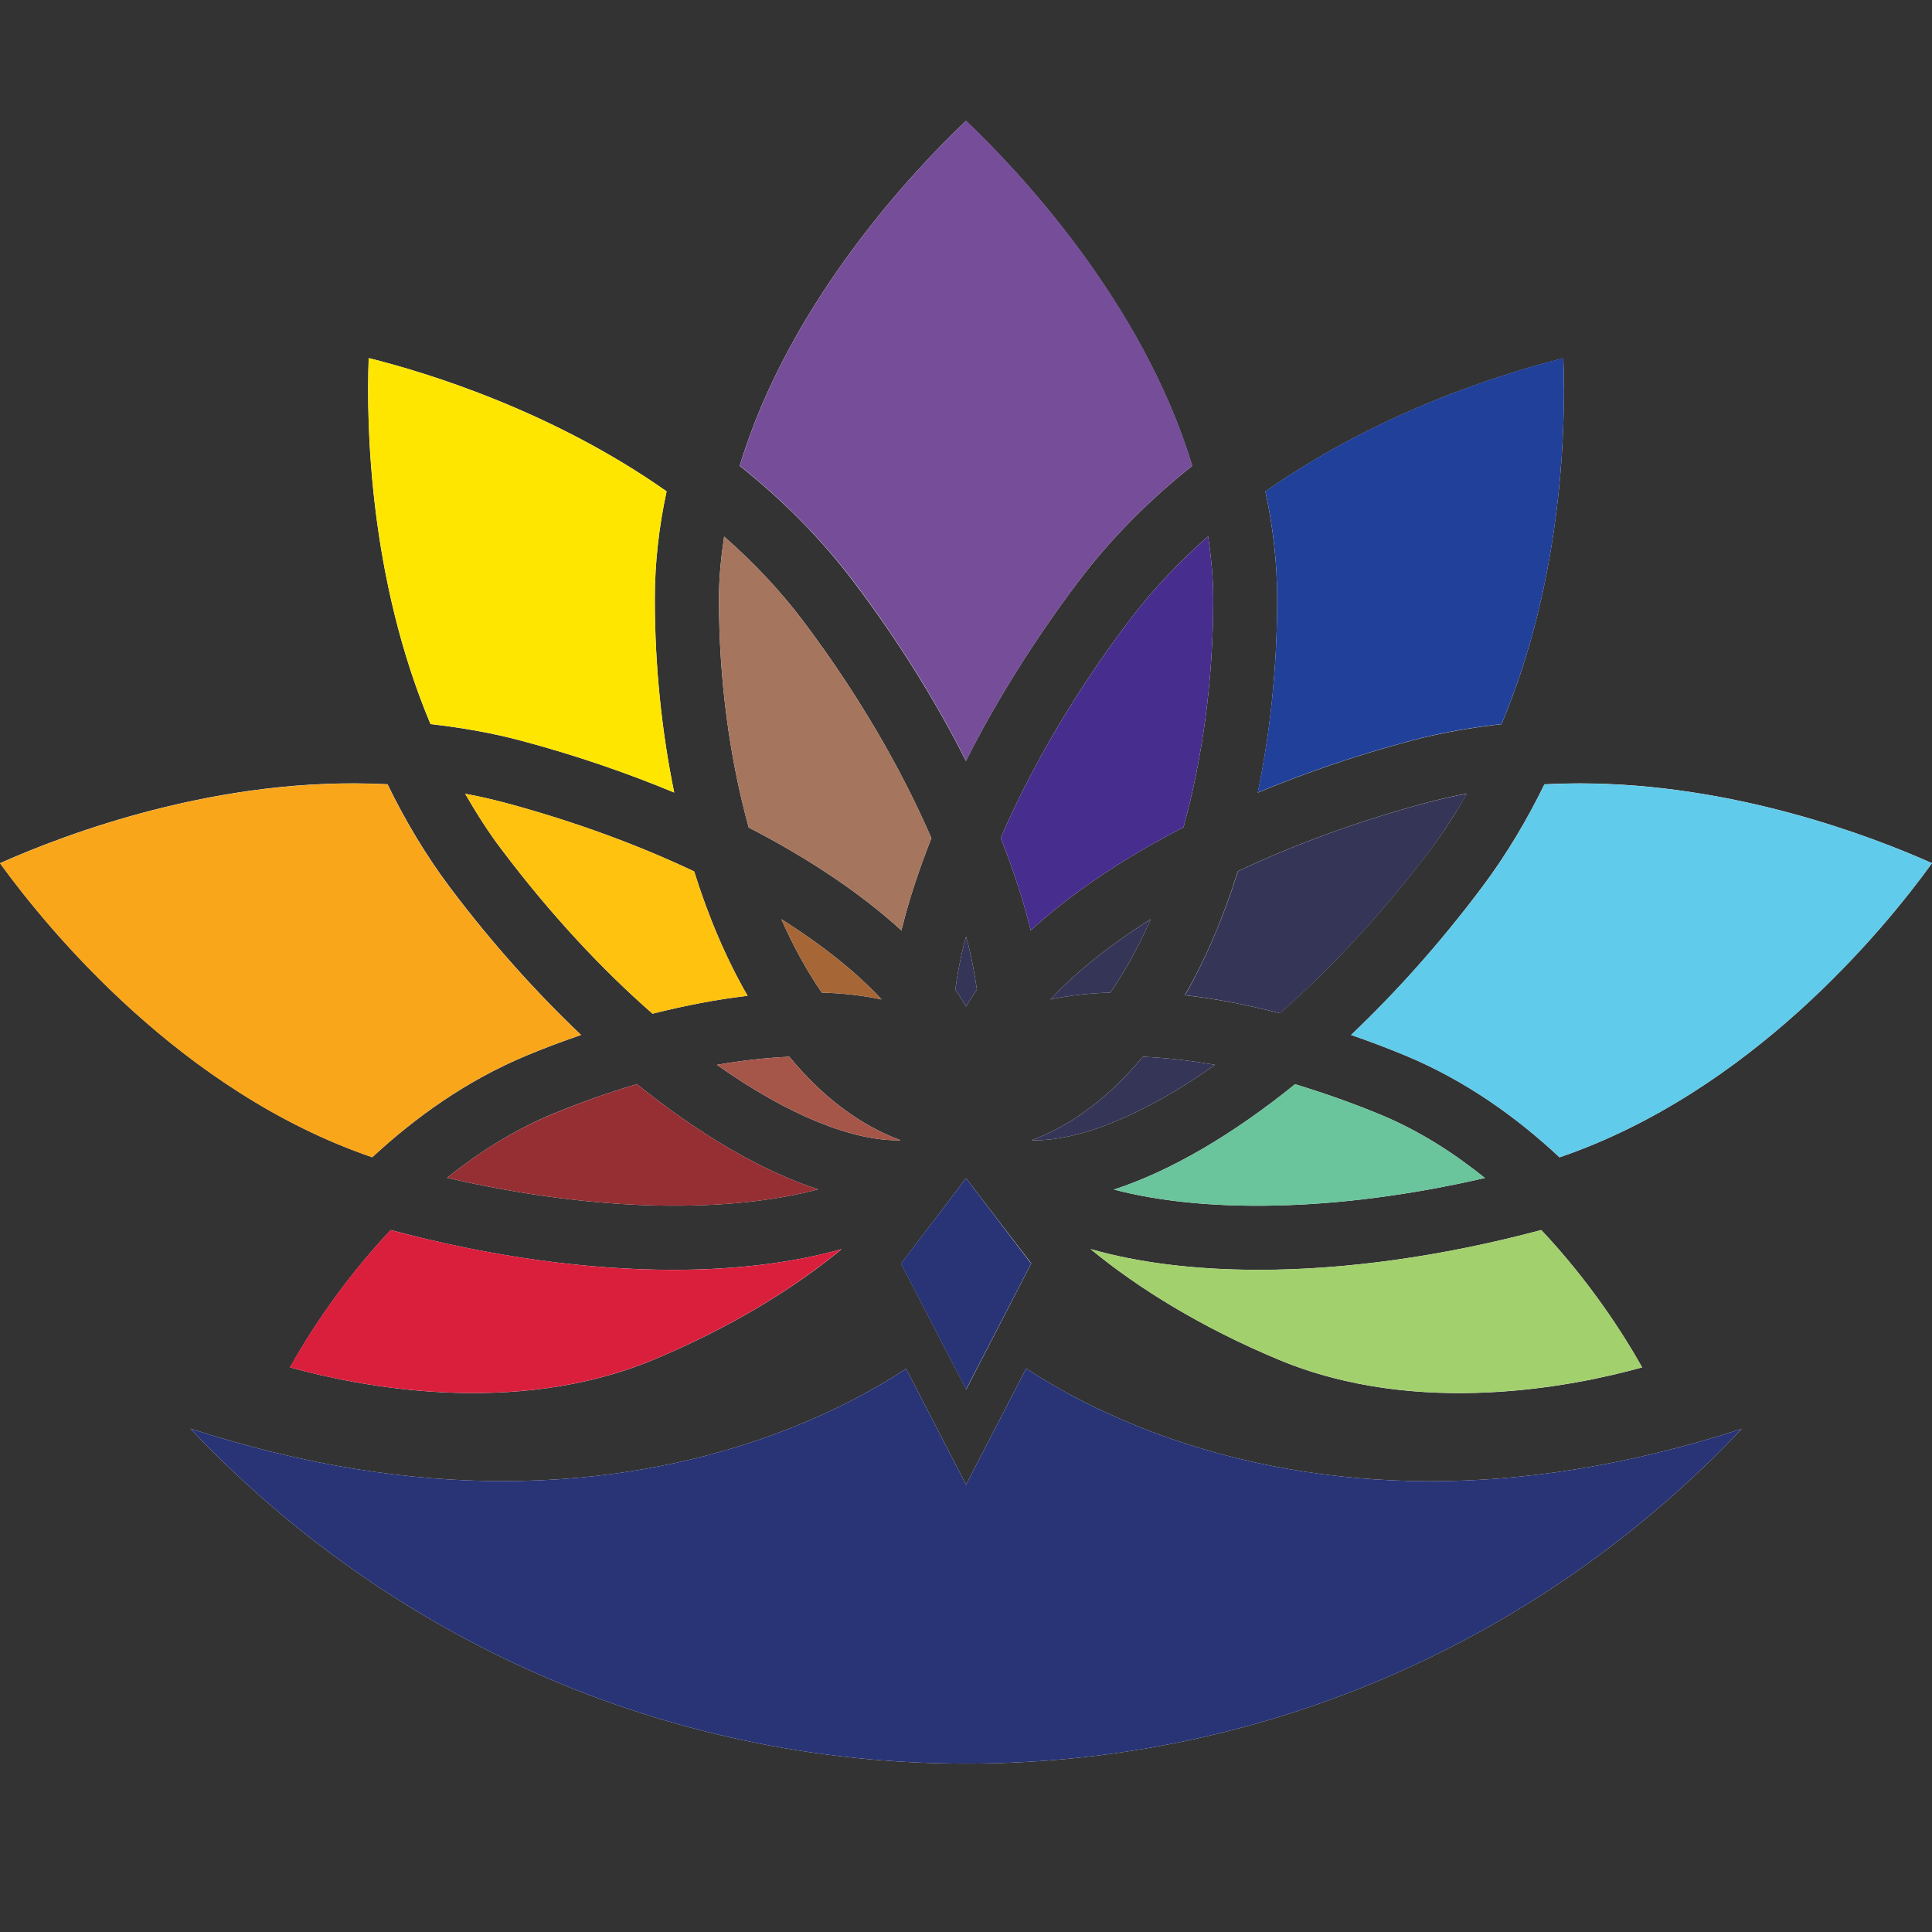
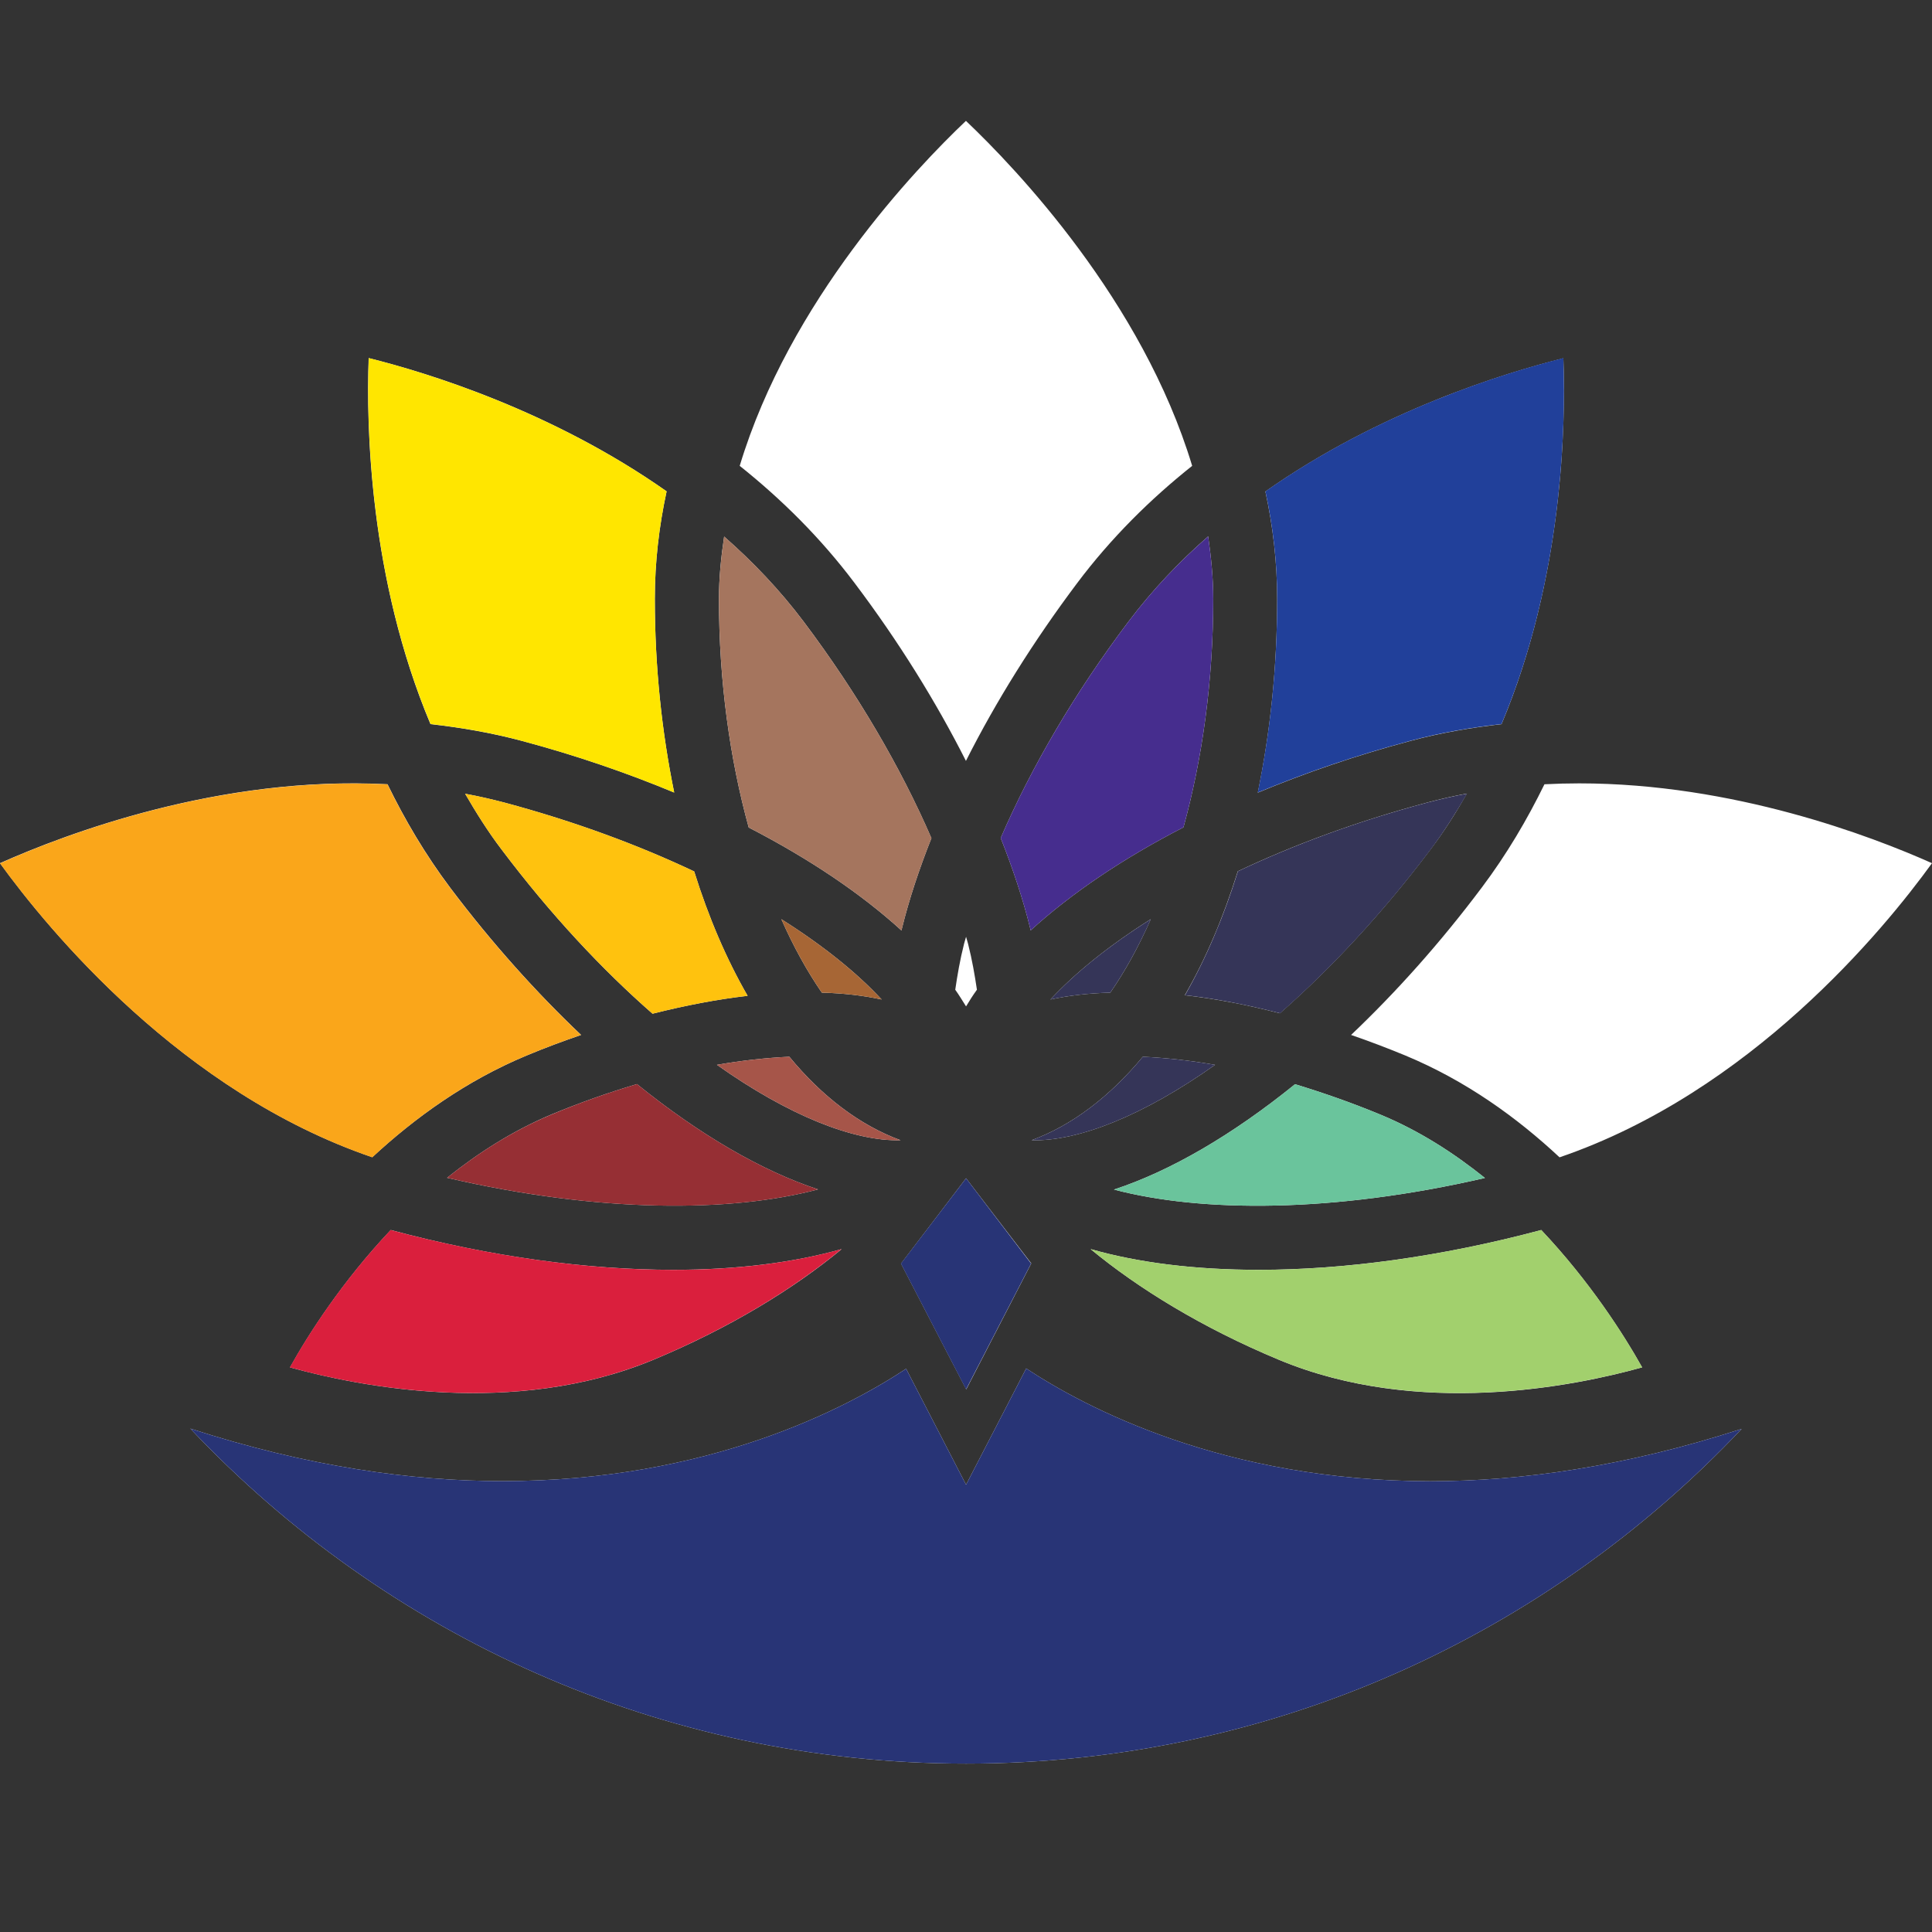
<svg xmlns="http://www.w3.org/2000/svg" width="32" height="32" viewBox="0 0 32 32" fill="none">
  <rect x="0" y="0" width="32" height="32" fill="#333333" stroke="none" />
  <path d="M23.697 14.065C22.881 15.149 22.029 16.054 21.199 16.783C20.661 16.643 20.132 16.542 19.624 16.484C19.971 15.883 20.264 15.192 20.502 14.431C21.414 13.999 22.466 13.607 23.634 13.294C23.854 13.235 24.076 13.185 24.296 13.144C24.117 13.458 23.922 13.769 23.697 14.065ZM18.689 10.298C17.799 11.478 17.081 12.707 16.575 13.88C16.777 14.391 16.944 14.891 17.063 15.374L17.071 15.41C17.736 14.803 18.593 14.222 19.602 13.703C19.915 12.566 20.095 11.276 20.095 9.918C20.095 9.567 20.059 9.223 20.011 8.884C19.533 9.301 19.086 9.772 18.689 10.298ZM17.399 16.555C17.7 16.489 18.031 16.451 18.39 16.441C18.636 16.085 18.861 15.678 19.06 15.225C18.37 15.66 17.809 16.113 17.399 16.555ZM17.086 18.886C17.86 18.906 18.937 18.479 20.125 17.637C19.708 17.564 19.308 17.521 18.929 17.503C18.383 18.16 17.761 18.638 17.086 18.886ZM24.595 19.511C24.084 19.101 23.515 18.732 22.87 18.464C22.395 18.267 21.917 18.1 21.45 17.958C20.413 18.798 19.384 19.397 18.451 19.703C19.9 20.084 22.077 20.092 24.595 19.511ZM16.997 22.666L16.001 24.592L15.008 22.671C14.024 23.321 11.734 24.532 8.323 24.532C6.814 24.532 5.084 24.289 3.153 23.662C6.374 27.075 10.937 29.211 16.001 29.211C21.065 29.211 25.626 27.078 28.847 23.667C26.921 24.291 25.194 24.534 23.687 24.534C20.269 24.529 17.976 23.313 16.997 22.666ZM14.939 15.377C15.058 14.894 15.225 14.393 15.427 13.883C14.919 12.71 14.201 11.481 13.314 10.3C12.917 9.772 12.469 9.304 11.994 8.887C11.943 9.228 11.908 9.572 11.908 9.921C11.908 11.279 12.088 12.568 12.401 13.706C13.41 14.226 14.267 14.806 14.932 15.412L14.939 15.377ZM11.498 14.434C10.586 14.002 9.534 13.61 8.366 13.296C8.146 13.238 7.924 13.187 7.704 13.147C7.886 13.46 8.08 13.771 8.305 14.067C9.124 15.154 9.976 16.062 10.808 16.79C11.349 16.654 11.878 16.552 12.383 16.494C12.034 15.89 11.736 15.195 11.498 14.434ZM22.378 17.142C22.678 17.245 22.977 17.359 23.278 17.483C24.281 17.9 25.128 18.512 25.831 19.169C28.996 18.087 31.198 15.405 32 14.297C30.999 13.85 28.711 12.975 26.157 12.975C25.968 12.975 25.773 12.98 25.581 12.99C25.295 13.574 24.956 14.151 24.544 14.699C23.852 15.622 23.118 16.439 22.378 17.142ZM8.722 17.483C9.023 17.357 9.324 17.245 9.625 17.142C8.884 16.439 8.149 15.622 7.456 14.702C7.044 14.153 6.705 13.577 6.419 12.99C3.638 12.841 1.077 13.817 0 14.297C0.804 15.405 3.011 18.09 6.166 19.167C6.874 18.512 7.721 17.9 8.722 17.483ZM8.639 12.27C9.539 12.51 10.383 12.801 11.167 13.127C10.963 12.131 10.846 11.054 10.846 9.918C10.846 9.307 10.917 8.712 11.041 8.138C9.15 6.809 7.087 6.174 6.106 5.931C6.065 7.049 6.116 9.58 7.13 11.994C7.63 12.05 8.133 12.136 8.639 12.27ZM14.158 9.661C14.884 10.624 15.503 11.622 15.999 12.603C16.494 11.62 17.116 10.624 17.839 9.661C18.406 8.905 19.06 8.262 19.746 7.716C18.921 4.981 16.823 2.784 15.999 2.002C15.172 2.786 13.076 4.981 12.252 7.716C12.94 8.265 13.592 8.907 14.158 9.661ZM11.152 21.032C9.739 21.032 8.138 20.82 6.472 20.373C5.668 21.225 5.105 22.105 4.804 22.648C5.926 22.959 8.513 23.485 10.823 22.522C12.093 21.993 13.152 21.341 13.941 20.689C13.144 20.914 12.199 21.032 11.152 21.032ZM16.001 19.516L14.924 20.929L15.7 22.428L15.708 22.443L16.004 23.012L17.081 20.926L16.001 19.516ZM14.917 18.886C14.242 18.638 13.617 18.163 13.074 17.503C12.692 17.521 12.292 17.564 11.875 17.637C13.063 18.479 14.143 18.906 14.917 18.886ZM15.822 16.393C15.887 16.484 15.943 16.578 16.001 16.669C16.057 16.575 16.115 16.484 16.181 16.393C16.145 16.151 16.102 15.9 16.034 15.632C16.024 15.594 16.011 15.554 16.001 15.516C15.991 15.554 15.979 15.594 15.968 15.632C15.9 15.9 15.857 16.153 15.822 16.393ZM14.603 16.555C14.194 16.113 13.632 15.66 12.942 15.225C13.142 15.678 13.367 16.085 13.612 16.441C13.971 16.451 14.302 16.489 14.603 16.555ZM20.833 13.129C21.616 12.803 22.461 12.512 23.361 12.272C23.867 12.136 24.37 12.052 24.87 11.994C25.887 9.577 25.935 7.049 25.894 5.934C24.916 6.179 22.85 6.811 20.959 8.141C21.083 8.715 21.154 9.309 21.154 9.921C21.154 11.056 21.038 12.133 20.833 13.129ZM7.405 19.508C9.923 20.092 12.103 20.084 13.549 19.7C12.616 19.392 11.589 18.795 10.55 17.956C10.083 18.095 9.607 18.262 9.129 18.461C8.485 18.732 7.913 19.101 7.405 19.508ZM20.85 21.032C19.801 21.032 18.858 20.916 18.064 20.689C18.853 21.341 19.913 21.993 21.182 22.522C23.49 23.485 26.076 22.962 27.199 22.648C26.895 22.105 26.332 21.225 25.528 20.373C23.862 20.818 22.261 21.032 20.85 21.032Z" fill="white" />
  <path d="M24.299 13.145C24.079 13.185 23.857 13.236 23.637 13.294C22.466 13.607 21.417 13.999 20.504 14.431C20.267 15.192 19.971 15.883 19.627 16.484C20.133 16.54 20.661 16.644 21.202 16.783C22.031 16.055 22.883 15.149 23.7 14.065C23.922 13.769 24.117 13.458 24.299 13.145Z" fill="#353558" />
  <path d="M18.689 10.298C17.799 11.479 17.081 12.707 16.575 13.88C16.777 14.391 16.944 14.892 17.063 15.374L17.071 15.41C17.736 14.803 18.593 14.222 19.602 13.703C19.915 12.566 20.095 11.276 20.095 9.919C20.095 9.567 20.059 9.223 20.011 8.885C19.533 9.302 19.086 9.772 18.689 10.298Z" fill="#462D8E" />
  <path d="M17.399 16.555C17.7 16.489 18.032 16.451 18.39 16.441C18.636 16.085 18.861 15.678 19.061 15.225C18.37 15.66 17.809 16.113 17.399 16.555Z" fill="#353558" />
  <path d="M17.086 18.886C17.86 18.906 18.937 18.479 20.125 17.637C19.708 17.564 19.308 17.521 18.929 17.503C18.383 18.16 17.761 18.638 17.086 18.886Z" fill="#353558" />
  <path d="M24.595 19.511C24.084 19.101 23.515 18.732 22.87 18.464C22.395 18.267 21.917 18.1 21.45 17.958C20.413 18.798 19.384 19.397 18.451 19.703C19.9 20.084 22.077 20.092 24.595 19.511Z" fill="#6AC49C" />
  <path d="M16.997 22.666L16.001 24.592L15.008 22.671C14.024 23.321 11.734 24.532 8.323 24.532C6.814 24.532 5.084 24.289 3.153 23.662C6.374 27.075 10.937 29.211 16.001 29.211C21.065 29.211 25.626 27.078 28.847 23.667C26.921 24.291 25.194 24.534 23.687 24.534C20.269 24.529 17.976 23.313 16.997 22.666Z" fill="#283476" />
  <path d="M14.94 15.377C15.058 14.894 15.225 14.393 15.428 13.883C14.919 12.71 14.201 11.481 13.314 10.3C12.917 9.772 12.47 9.304 11.994 8.887C11.944 9.228 11.908 9.572 11.908 9.921C11.908 11.279 12.088 12.568 12.401 13.706C13.41 14.227 14.267 14.806 14.932 15.412L14.94 15.377Z" fill="#A5755E" />
  <path d="M11.498 14.434C10.586 14.002 9.534 13.61 8.366 13.296C8.146 13.238 7.924 13.187 7.704 13.147C7.886 13.46 8.08 13.771 8.305 14.067C9.124 15.154 9.977 16.062 10.808 16.79C11.349 16.654 11.878 16.552 12.383 16.494C12.034 15.89 11.736 15.195 11.498 14.434Z" fill="#FFC20E" />
-   <path d="M26.157 12.977C25.968 12.977 25.773 12.983 25.581 12.993C25.295 13.577 24.956 14.153 24.544 14.702C23.851 15.622 23.118 16.439 22.377 17.142C22.678 17.245 22.977 17.359 23.277 17.483C24.281 17.9 25.128 18.512 25.831 19.169C28.996 18.087 31.198 15.405 32 14.297C31.001 13.852 28.713 12.977 26.157 12.977Z" fill="#60CBEA" />
  <path d="M5.843 12.977C3.289 12.977 1.001 13.852 0 14.3C0.804 15.407 3.011 18.092 6.166 19.169C6.872 18.512 7.719 17.9 8.72 17.483C9.021 17.357 9.322 17.245 9.623 17.142C8.882 16.439 8.146 15.622 7.453 14.702C7.041 14.153 6.702 13.577 6.417 12.99C6.227 12.983 6.032 12.977 5.843 12.977Z" fill="#FAA61A" />
  <path d="M6.108 5.931C6.103 6.083 6.098 6.26 6.098 6.46C6.098 7.734 6.255 9.906 7.132 11.992C7.63 12.05 8.136 12.133 8.639 12.27C9.539 12.51 10.383 12.801 11.167 13.127C10.963 12.131 10.846 11.054 10.846 9.918C10.846 9.307 10.917 8.712 11.041 8.139C9.15 6.809 7.087 6.177 6.108 5.931Z" fill="#FFE600" />
-   <path d="M16.001 2C15.175 2.784 13.079 4.978 12.254 7.714C12.94 8.262 13.594 8.905 14.161 9.658C14.886 10.621 15.506 11.62 16.001 12.601C16.497 11.617 17.119 10.621 17.842 9.658C18.408 8.902 19.063 8.26 19.748 7.714C18.924 4.978 16.828 2.784 16.001 2Z" fill="#764D99" />
  <path d="M6.47 20.373C5.666 21.225 5.102 22.105 4.801 22.648C5.443 22.825 6.563 23.073 7.835 23.073C8.791 23.073 9.83 22.934 10.821 22.522C12.09 21.993 13.149 21.341 13.938 20.689C13.145 20.914 12.201 21.033 11.152 21.033C9.739 21.033 8.139 20.818 6.47 20.373Z" fill="#DA1F3D" />
  <path d="M16.001 19.516L14.922 20.929L15.698 22.428L15.706 22.443L16.001 23.012L17.078 20.929L16.001 19.516Z" fill="#283476" />
  <path d="M14.916 18.886C14.241 18.638 13.617 18.163 13.073 17.503C12.692 17.521 12.292 17.564 11.875 17.637C13.063 18.479 14.143 18.906 14.916 18.886Z" fill="#A65549" />
-   <path d="M15.822 16.393C15.887 16.484 15.943 16.578 16.001 16.669C16.057 16.575 16.115 16.484 16.181 16.393C16.145 16.151 16.102 15.9 16.034 15.632C16.024 15.594 16.011 15.554 16.001 15.516C15.991 15.554 15.979 15.594 15.968 15.632C15.9 15.9 15.857 16.153 15.822 16.393Z" fill="#353558" />
  <path d="M14.603 16.555C14.193 16.113 13.632 15.66 12.942 15.225C13.142 15.678 13.367 16.085 13.612 16.441C13.971 16.451 14.302 16.489 14.603 16.555Z" fill="#A76635" />
  <path d="M25.894 5.931C24.916 6.177 22.85 6.809 20.959 8.139C21.083 8.712 21.154 9.307 21.154 9.918C21.154 11.054 21.037 12.131 20.832 13.127C21.616 12.801 22.461 12.51 23.361 12.27C23.866 12.133 24.369 12.05 24.87 11.992C25.747 9.911 25.904 7.747 25.904 6.472C25.904 6.268 25.899 6.086 25.894 5.931Z" fill="#21409A" />
  <path d="M7.405 19.508C9.923 20.092 12.103 20.085 13.549 19.7C12.616 19.392 11.589 18.795 10.55 17.956C10.083 18.095 9.607 18.262 9.13 18.462C8.485 18.732 7.913 19.101 7.405 19.508Z" fill="#962F34" />
  <path d="M25.528 20.373C23.862 20.818 22.261 21.033 20.851 21.033C19.801 21.033 18.858 20.916 18.064 20.689C18.853 21.341 19.913 21.993 21.182 22.522C22.173 22.934 23.215 23.073 24.168 23.073C25.439 23.073 26.557 22.825 27.199 22.648C26.896 22.105 26.332 21.222 25.528 20.373Z" fill="#A2D06D" />
</svg>